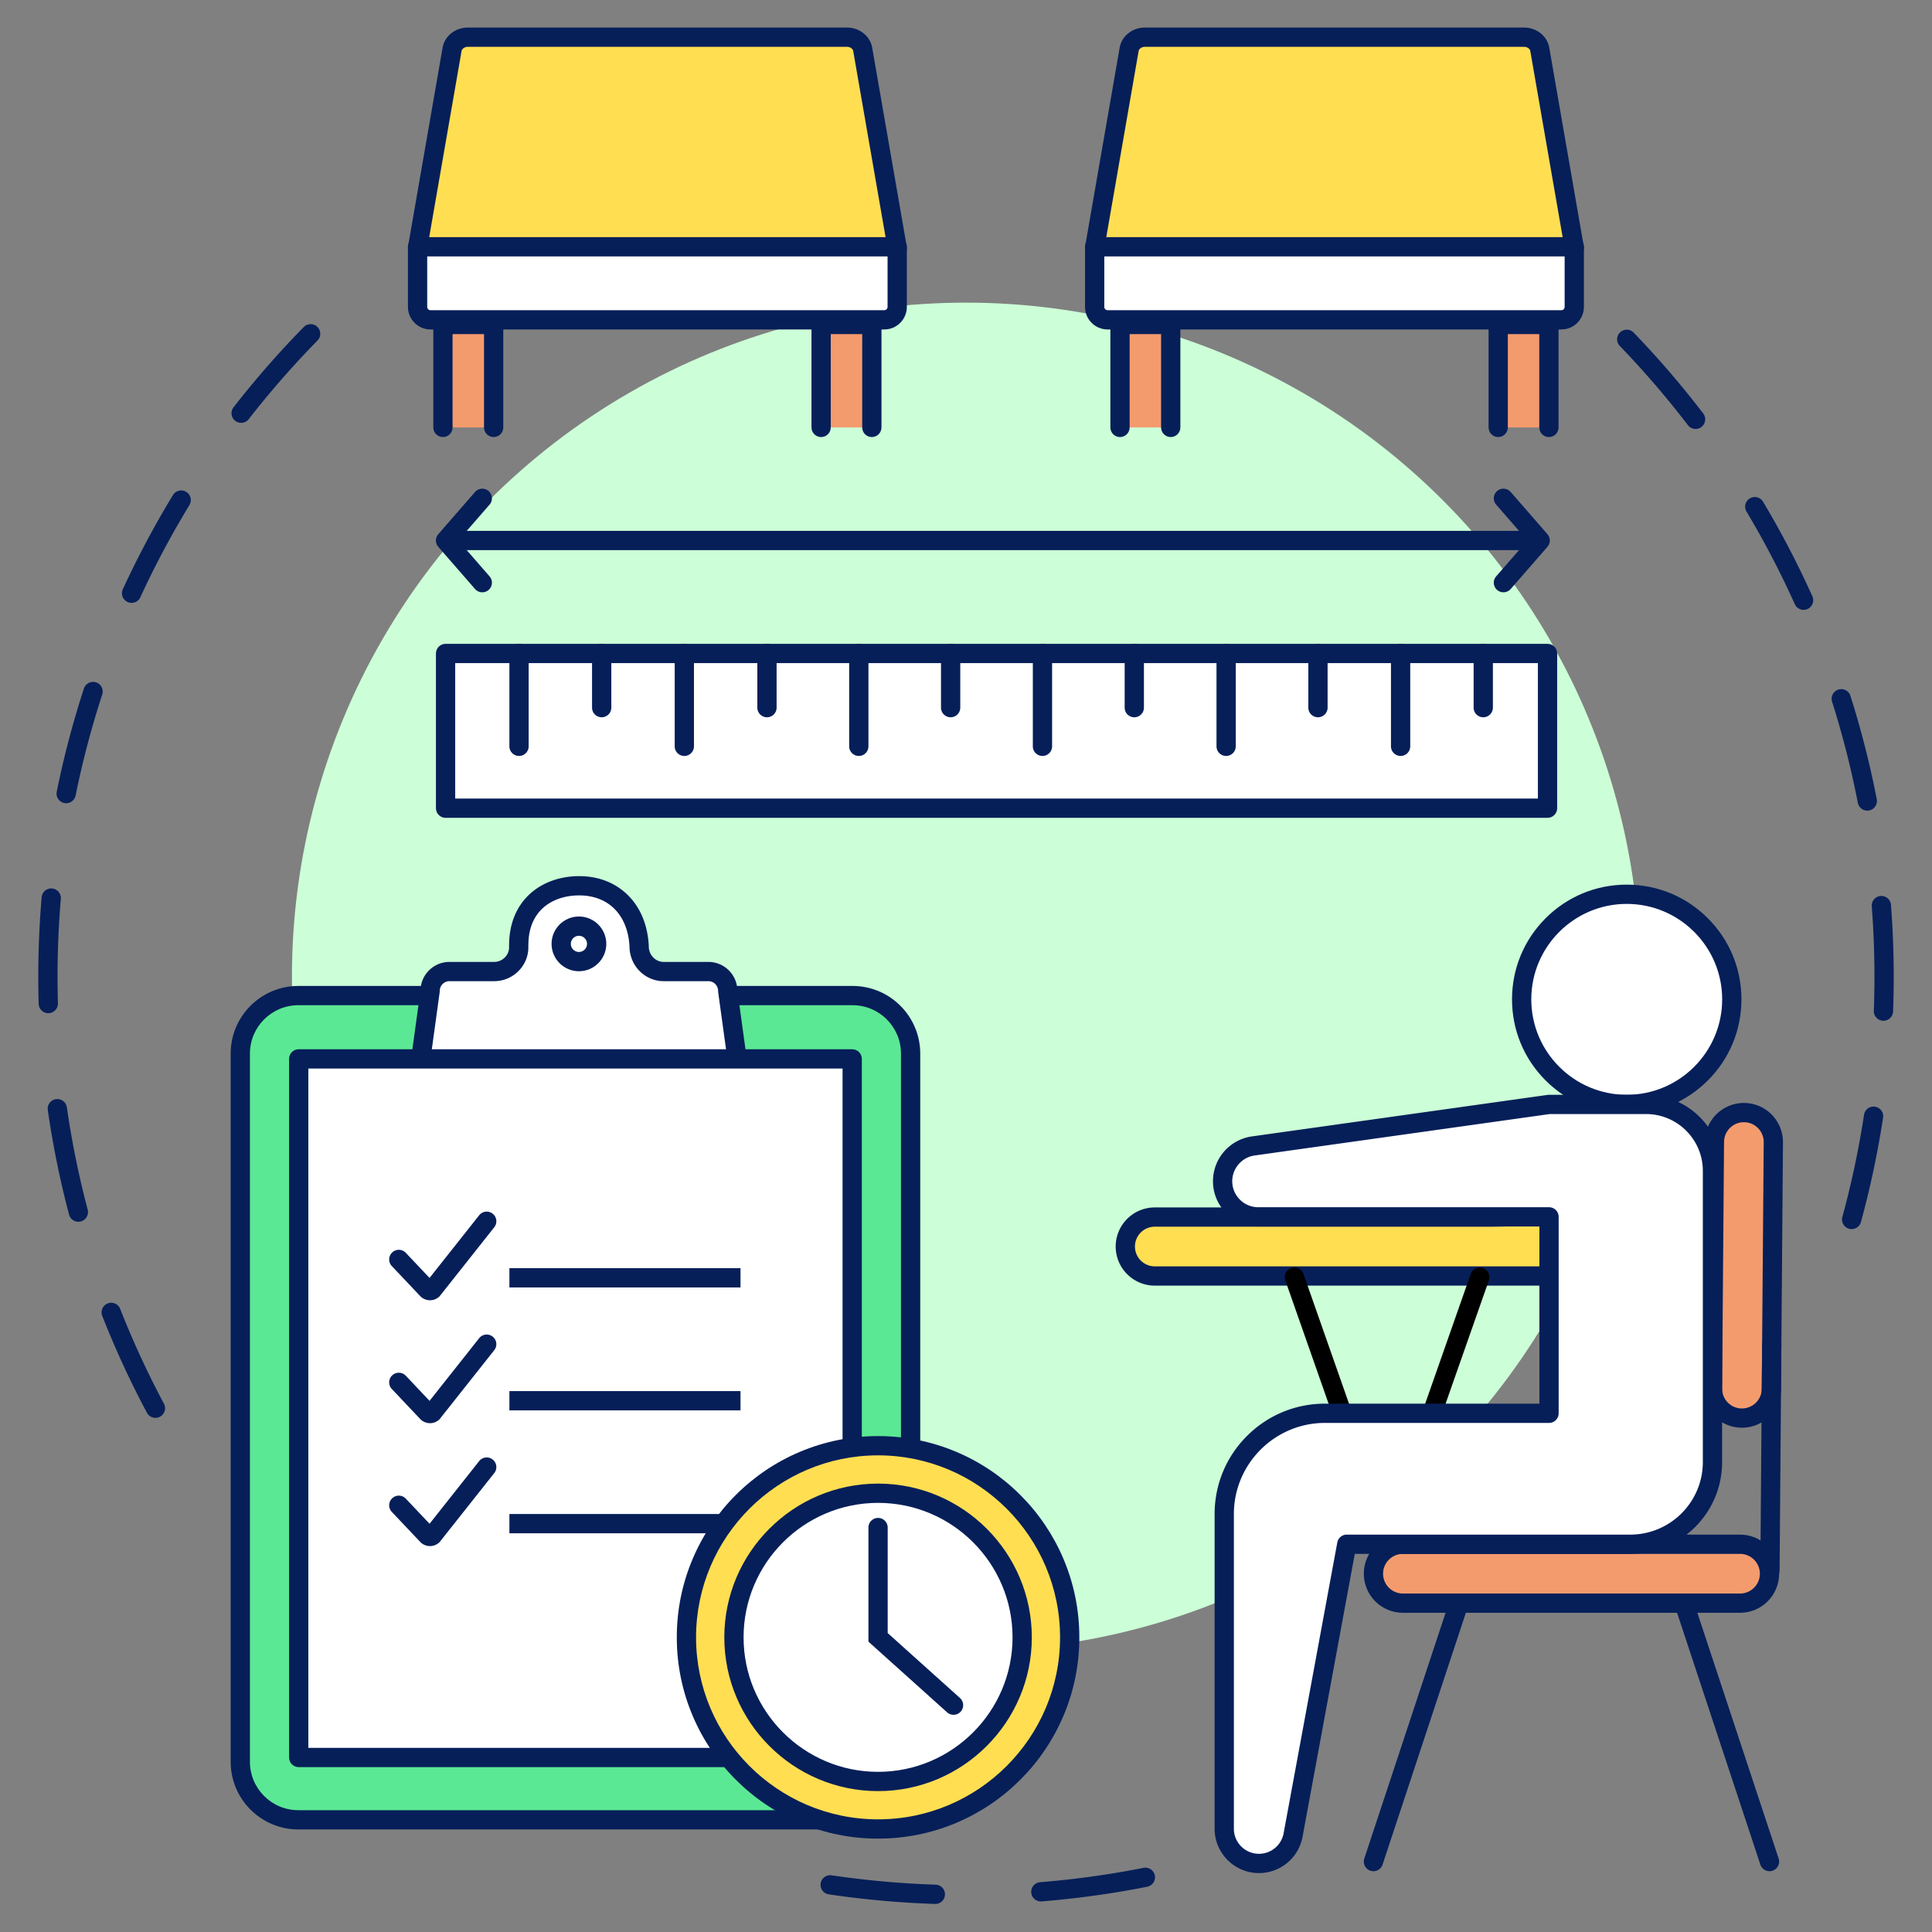
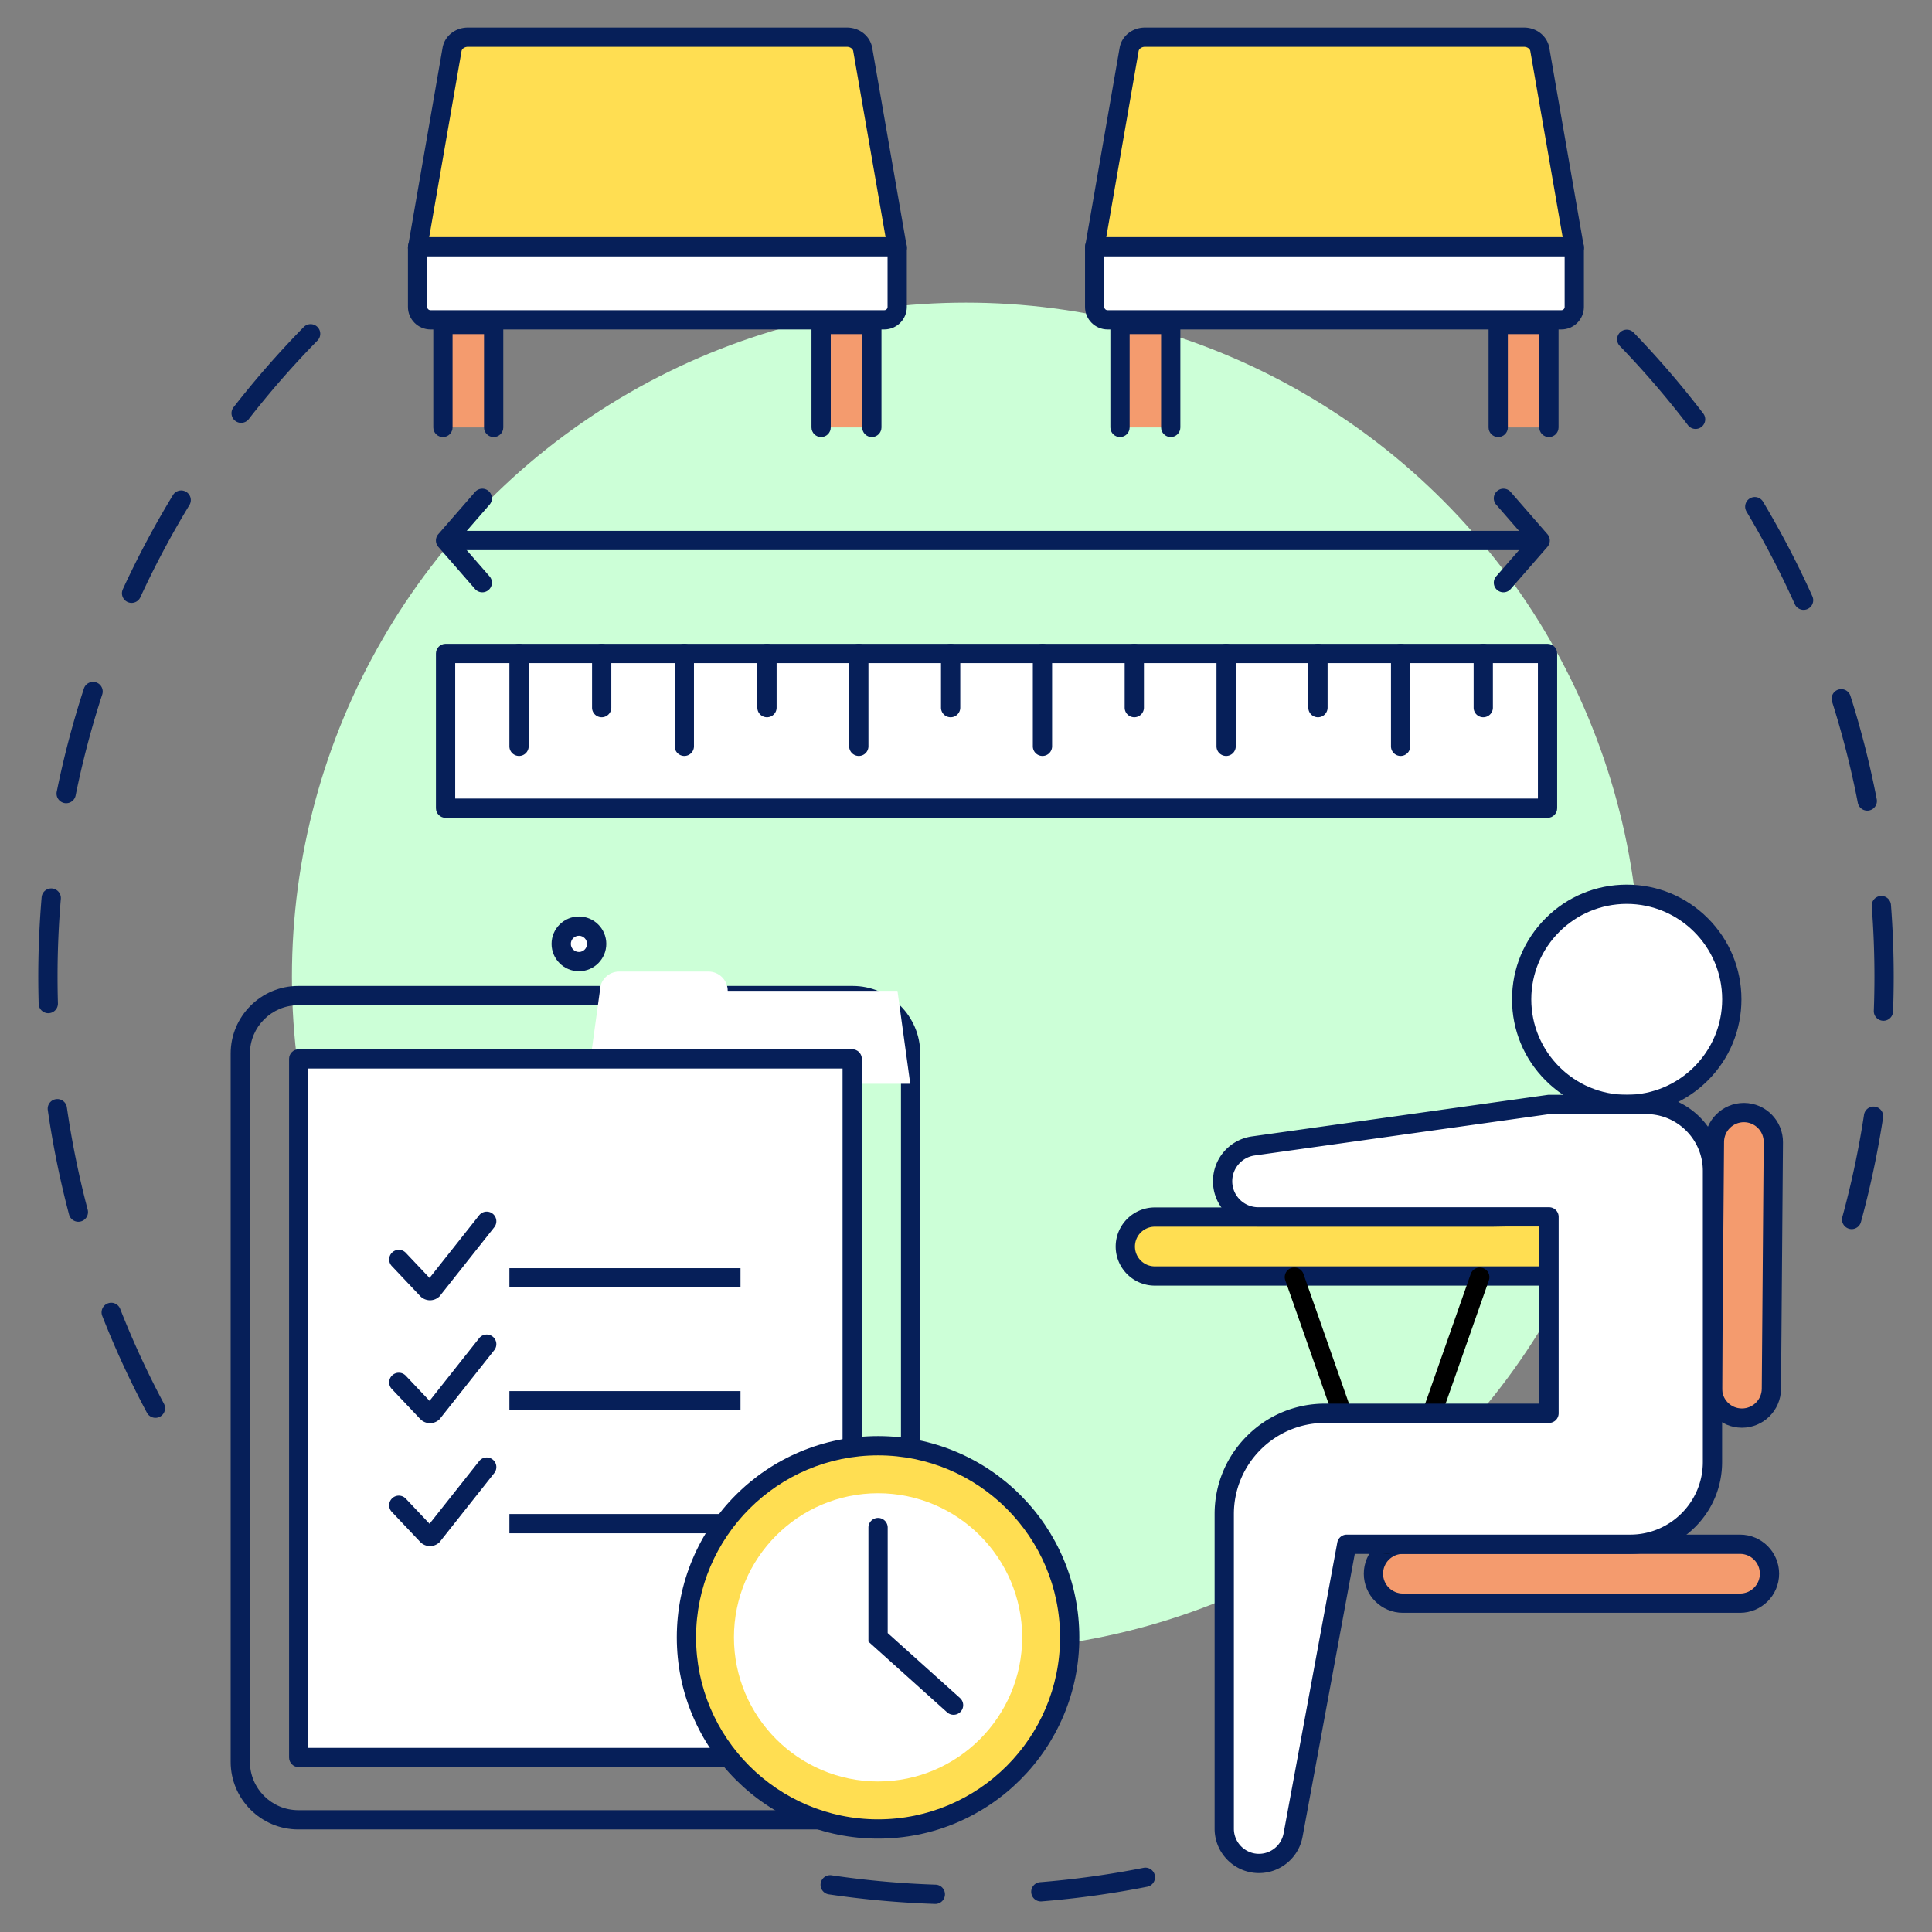
<svg xmlns="http://www.w3.org/2000/svg" version="1.1" height="256" width="256" id="SvgjsSvg1001">
  <rect width="100%" height="100%" fill="#808080" stroke="none" />
  <defs id="SvgjsDefs1002" />
  <g id="SvgjsG1008">
    <svg height="256" width="256" viewBox="0 0 5000 5000">
      <path class="color061f59 svgShape" d="M402.276 3669.396c-8.91 0-17.528-4.789-22.014-13.199-43.206-80.99-82.111-165.31-115.637-250.615-5.035-12.812 1.27-27.281 14.083-32.316 12.812-5.036 27.281 1.269 32.316 14.082 32.826 83.523 70.919 166.083 113.223 245.385 6.48 12.146 1.886 27.246-10.26 33.726a24.84 24.84 0 0 1-11.711 2.937zm-199.478-507.547c-11.038 0-21.126-7.386-24.082-18.56-23.426-88.574-41.938-179.562-55.021-270.438-1.962-13.626 7.494-26.263 21.121-28.225 13.621-1.96 26.262 7.494 28.224 21.121 12.81 88.98 30.935 178.07 53.873 264.794 3.52 13.31-4.416 26.952-17.725 30.472-2.135.566-4.28.836-6.39.836zm-77.815-539.703c-13.435 0-24.515-10.693-24.903-24.212a2463.166 2463.166 0 0 1-1.007-70.193c0-68.526 2.922-137.714 8.686-205.646 1.164-13.717 13.229-23.891 26.944-22.73 13.718 1.165 23.894 13.228 22.73 26.945-5.645 66.535-8.507 134.306-8.507 201.43 0 22.849.333 45.984.986 68.765.395 13.761-10.44 25.236-24.201 25.631-.243.007-.485.01-.728.01zm46.318-543.418a25.1 25.1 0 0 1-4.972-.5c-13.493-2.731-22.217-15.883-19.486-29.377 18.208-89.951 41.872-179.76 70.334-266.935 4.272-13.086 18.348-20.23 31.432-15.959 13.087 4.273 20.232 18.345 15.959 31.433-27.867 85.35-51.036 173.282-68.863 261.353-2.393 11.822-12.789 19.985-24.404 19.985zm169.231-518.464c-3.489 0-7.031-.735-10.407-2.29-12.505-5.757-17.977-20.561-12.22-33.066 38.325-83.256 81.958-165.235 129.689-243.66 7.157-11.76 22.492-15.491 34.252-8.333 11.76 7.157 15.491 22.492 8.333 34.252-46.738 76.793-89.463 157.066-126.989 238.586-4.202 9.13-13.227 14.511-22.658 14.511zm283.502-465.922a24.816 24.816 0 0 1-15.295-5.259c-10.863-8.457-12.814-24.118-4.357-34.981 56.323-72.348 117.459-142.236 181.711-207.724 9.642-9.827 25.424-9.977 35.25-.336 9.827 9.641 9.977 25.423.336 35.25-62.925 64.136-122.799 132.581-177.958 203.435-4.915 6.312-12.263 9.615-19.687 9.615zm1796.587 3833.022c-.277 0-.554-.004-.833-.014-91.916-3.018-184.402-11.351-274.891-24.767-13.618-2.019-23.021-14.695-21.001-28.313 2.02-13.617 14.696-23.017 28.313-21.001 88.615 13.139 179.192 21.299 269.215 24.255 13.759.451 24.547 11.972 24.095 25.731-.442 13.481-11.51 24.109-24.898 24.109zm273.042-6.478c-12.858 0-23.767-9.883-24.818-22.923-1.107-13.723 9.119-25.744 22.841-26.851 89.701-7.237 179.77-19.737 267.704-37.155 13.505-2.675 26.62 6.105 29.294 19.609 2.676 13.504-6.104 26.619-19.608 29.294-89.803 17.788-181.781 30.554-273.38 37.943-.683.056-1.361.083-2.033.083zM4792.076 3180.9c-2.177 0-4.389-.287-6.59-.889-13.279-3.631-21.1-17.34-17.469-30.619 23.669-86.556 42.54-175.51 56.09-264.392 2.074-13.609 14.793-22.96 28.398-20.885 13.609 2.074 22.96 14.788 20.885 28.398-13.838 90.774-33.111 181.625-57.285 270.028-3.029 11.079-13.073 18.359-24.029 18.359zm82.303-539.177c-.312 0-.621-.005-.935-.017-13.757-.508-24.499-12.07-23.992-25.828a2403.538 2403.538 0 0 0 1.621-88.139c0-60.67-2.338-121.952-6.949-182.144-1.052-13.727 9.223-25.707 22.949-26.758 13.733-1.041 25.707 9.224 26.758 22.95 4.709 61.454 7.096 124.017 7.096 185.952 0 29.906-.557 60.179-1.654 89.975-.497 13.444-11.552 24.009-24.894 24.009zm-41.873-543.78c-11.699 0-22.135-8.274-24.444-20.188-17.09-88.18-39.514-176.257-66.649-261.785-4.163-13.122 3.1-27.134 16.222-31.298 13.122-4.163 27.134 3.099 31.298 16.222 27.715 87.355 50.618 177.313 68.073 267.376 2.619 13.515-6.214 26.595-19.729 29.214a25.186 25.186 0 0 1-4.771.459zm-164.821-519.629c-9.508 0-18.588-5.468-22.744-14.7-36.833-81.815-78.873-162.421-124.951-239.581-7.059-11.82-3.199-27.124 8.62-34.182 11.818-7.059 27.122-3.2 34.182 8.621 47.058 78.799 89.991 161.12 127.608 244.676 5.651 12.553.057 27.311-12.497 32.962a24.831 24.831 0 0 1-10.218 2.204zm-279.532-468.183c-7.497 0-14.907-3.367-19.814-9.781-54.562-71.306-113.858-140.246-176.245-204.903-9.559-9.907-9.276-25.687.631-35.246 9.906-9.56 25.688-9.276 35.246.63 63.7 66.021 124.248 136.414 179.96 209.224 8.366 10.933 6.284 26.578-4.648 34.944a24.819 24.819 0 0 1-15.13 5.132z" fill="#061f59" />
      <circle class="colorccffd7 svgShape" fill="#ccffd7" r="1744.496" cy="2527.739" cx="2500" />
-       <path class="color5be894 svgShape" d="M2206.544 4709.665H771.983c-82.894 0-150.094-67.201-150.094-150.094V2726.654c0-82.896 67.2-150.094 150.094-150.094h1434.562c82.896 0 150.094 67.198 150.094 150.094v1832.917c0 82.893-67.199 150.094-150.095 150.094z" fill="#5be894" />
      <path class="color061f59 svgShape" d="M2206.544 4734.592H771.983c-96.507 0-175.021-78.515-175.021-175.021V2726.654c0-96.507 78.514-175.021 175.021-175.021h1434.562c96.507 0 175.021 78.514 175.021 175.021V4559.57c-.001 96.507-78.515 175.022-175.022 175.022zM771.983 2601.487c-69.018 0-125.167 56.149-125.167 125.167V4559.57c0 69.018 56.15 125.168 125.167 125.168h1434.562c69.018 0 125.167-56.15 125.167-125.168V2726.654c0-69.018-56.15-125.167-125.167-125.167H771.983z" fill="#061f59" />
-       <path class="colorfff svgShape" d="M1883.333 2564.307c0-27.576-22.355-49.932-49.932-49.932h-115.446c-35.983 0-64.022-29.72-63.859-65.705.002-.156.011-.311.002-.464-5.446-99.197-71.054-157.111-158.206-155.815-81.143 1.21-151.205 51.103-153.301 148.846-.067 3.143-.185 6.263-.137 9.357.544 35.25-28.529 63.781-63.784 63.781h-115.54c-27.575 0-49.932 22.355-49.932 49.932l-33.084 240.497h836.301l-33.082-240.497z" fill="#ffffff" />
-       <path class="color061f59 svgShape" d="M1916.417 2829.73h-836.301a24.926 24.926 0 0 1-24.695-28.324l32.875-238.974c1-40.413 34.186-72.984 74.835-72.984h115.54c10.64 0 20.597-4.162 28.038-11.718 7.134-7.245 10.978-16.746 10.823-26.751-.045-2.861.022-5.542.088-8.133l.051-2.139c1.136-52.995 20.279-97.502 55.359-128.715 31.473-28.003 74.975-43.816 122.491-44.524 50.232-.751 94.267 15.546 127.329 47.119 33.745 32.224 53.157 77.956 56.137 132.253.049.878.045 1.613.035 2.14 0 11.157 4.208 21.525 11.862 29.215 7.224 7.257 16.838 11.254 27.071 11.254h115.446c40.649 0 73.835 32.571 74.835 72.984l32.875 238.974a24.928 24.928 0 0 1-24.694 28.323zm-807.711-49.853h779.121l-29.188-212.173a24.91 24.91 0 0 1-.233-3.397c0-13.788-11.217-25.005-25.004-25.005h-115.446c-23.592 0-45.753-9.211-62.403-25.936-17.053-17.131-26.416-40.027-26.384-64.502-4.74-81.388-54.539-131.568-130.327-131.568-.858 0-1.713.006-2.579.019-60.971.909-126.813 34.082-128.75 124.457l-.056 2.331c-.055 2.186-.107 4.251-.078 6.099.363 23.475-8.568 45.67-25.147 62.508-16.886 17.148-39.458 26.593-63.561 26.593h-115.54c-13.788 0-25.005 11.217-25.005 25.005a24.9 24.9 0 0 1-.233 3.397l-29.187 212.172zm799.554-215.57h.01-.01zm-279.079-116.415-.003.166.003-.166z" fill="#061f59" />
+       <path class="colorfff svgShape" d="M1883.333 2564.307c0-27.576-22.355-49.932-49.932-49.932h-115.446h-115.54c-27.575 0-49.932 22.355-49.932 49.932l-33.084 240.497h836.301l-33.082-240.497z" fill="#ffffff" />
      <path class="colorfff svgShape" d="M1544.166 2442.749c0 25.348-20.55 45.898-45.9 45.898-25.35 0-45.899-20.55-45.899-45.898 0-25.35 20.55-45.9 45.899-45.9 25.35 0 45.9 20.55 45.9 45.9z" fill="#ffffff" />
      <path class="color061f59 svgShape" d="M1498.267 2513.573c-39.054 0-70.827-31.771-70.827-70.825s31.773-70.826 70.827-70.826 70.826 31.772 70.826 70.826c0 39.054-31.773 70.825-70.826 70.825zm0-91.797c-11.564 0-20.973 9.408-20.973 20.973 0 11.564 9.409 20.972 20.973 20.972s20.973-9.408 20.973-20.972c-.001-11.565-9.409-20.973-20.973-20.973z" fill="#061f59" />
      <path class="colorfff svgShape" d="M773.062 2740.367h1432.403v1808.058H773.062z" fill="#ffffff" />
      <path class="color061f59 svgShape" d="M2205.465 4573.352H773.062c-13.767 0-24.927-11.16-24.927-24.927V2740.366c0-13.767 11.16-24.927 24.927-24.927h1432.403c13.767 0 24.927 11.16 24.927 24.927v1808.059c0 13.766-11.16 24.927-24.927 24.927zm-1407.476-49.854h1382.55V2765.293H797.989v1758.205z" fill="#061f59" />
      <path class="colorfff svgShape" d="M1318.334 3306.978h598.083" fill="#ffffff" />
      <path class="color061f59 svgShape" d="M1318.334 3282.052h598.083v49.854h-598.083z" fill="#061f59" />
      <path class="colorfff svgShape" d="m1032.135 3259.441 73.312 77.531c3.642 3.852 9.859 4.205 13.898.791l140.271-177.152" fill="#ffffff" />
      <path class="color061f59 svgShape" d="M1112.833 3365.07c-9.33 0-18.621-3.7-25.497-10.971l-73.313-77.532c-9.458-10.003-9.017-25.779.986-35.237 10.002-9.459 25.778-9.019 35.238.985l61.436 64.971 128.391-162.149c8.546-10.794 24.223-12.616 35.016-4.068 10.793 8.546 12.615 24.223 4.069 35.016L1137.34 3355.19l-1.904 1.609a34.91 34.91 0 0 1-22.603 8.271z" fill="#061f59" />
      <path class="colorfff svgShape" d="M1318.334 3625.077h598.083" fill="#ffffff" />
      <path class="color061f59 svgShape" d="M1318.334 3600.15h598.083v49.854h-598.083z" fill="#061f59" />
      <path class="colorfff svgShape" d="m1032.135 3577.54 73.312 77.531c3.642 3.852 9.859 4.205 13.898.789l140.271-177.15" fill="#ffffff" />
      <path class="color061f59 svgShape" d="M1112.832 3683.17c-9.329 0-18.619-3.701-25.495-10.972l-73.313-77.532c-9.458-10.003-9.017-25.779.986-35.237 10.002-9.459 25.778-9.019 35.238.985l61.435 64.97 128.392-162.148c8.545-10.794 24.222-12.616 35.016-4.068 10.793 8.546 12.615 24.223 4.068 35.016l-141.815 179.102-1.9 1.607a34.93 34.93 0 0 1-22.612 8.277z" fill="#061f59" />
      <path class="colorfff svgShape" d="M1318.334 3943.175h598.083" fill="#ffffff" />
      <path class="color061f59 svgShape" d="M1318.334 3918.249h598.083v49.854h-598.083z" fill="#061f59" />
      <path class="colorfff svgShape" d="m1032.135 3895.64 73.312 77.527c3.642 3.854 9.859 4.207 13.898.791l140.271-177.152" fill="#ffffff" />
      <path class="color061f59 svgShape" d="M1112.833 4001.269c-9.331 0-18.624-3.704-25.5-10.979l-73.309-77.523c-9.459-10.003-9.018-25.779.985-35.238s25.78-9.018 35.238.984l61.436 64.969 128.391-162.149c8.546-10.794 24.224-12.615 35.016-4.068 10.793 8.546 12.615 24.223 4.069 35.016l-141.816 179.104-1.9 1.607a34.928 34.928 0 0 1-22.61 8.277z" fill="#061f59" />
      <circle class="colorffde52 svgShape" transform="rotate(-45.001 2272.375 4237.505)" fill="#ffde52" r="495.944" cy="4237.458" cx="2272.413" />
      <path class="color061f59 svgShape" d="M2272.413 4758.329c-70.306 0-138.522-13.775-202.753-40.943-62.028-26.235-117.729-63.789-165.557-111.616-47.828-47.828-85.381-103.529-111.617-165.558-27.167-64.231-40.943-132.448-40.943-202.754 0-70.307 13.775-138.522 40.943-202.754 26.236-62.028 63.789-117.729 111.617-165.558 47.828-47.827 103.529-85.381 165.557-111.616 64.231-27.167 132.447-40.942 202.753-40.942 70.306 0 138.522 13.775 202.754 40.942 62.028 26.235 117.729 63.789 165.558 111.616 47.828 47.828 85.381 103.529 111.616 165.558 27.168 64.231 40.943 132.447 40.943 202.754 0 70.306-13.775 138.522-40.943 202.754-26.235 62.028-63.788 117.729-111.616 165.558-47.828 47.827-103.529 85.381-165.558 111.616-64.232 27.168-132.448 40.943-202.754 40.943zm0-991.888c-259.719 0-471.016 211.297-471.016 471.017s211.297 471.018 471.016 471.018c259.72 0 471.018-211.298 471.018-471.018s-211.298-471.017-471.018-471.017z" fill="#061f59" />
      <path class="colorfff svgShape" d="M2272.417 4610.432c-205.658 0-372.974-167.314-372.974-372.978 0-205.653 167.316-372.969 372.974-372.969s372.972 167.316 372.972 372.969c0 205.664-167.314 372.978-372.972 372.978z" fill="#ffffff" />
-       <path class="color061f59 svgShape" d="M2272.417 4635.358c-219.403 0-397.901-178.499-397.901-397.904 0-219.4 178.498-397.896 397.901-397.896 219.402 0 397.899 178.495 397.899 397.896-.001 219.405-178.497 397.904-397.899 397.904zm0-745.946c-191.914 0-348.047 156.131-348.047 348.042 0 191.916 156.133 348.051 348.047 348.051 191.913 0 348.045-156.135 348.045-348.051 0-191.911-156.132-348.042-348.045-348.042z" fill="#061f59" />
      <path class="color061f59 svgShape" d="M2467.755 4437.889a24.821 24.821 0 0 1-16.65-6.384l-203.619-182.933v-295.258c0-13.767 11.16-24.927 24.927-24.927s24.927 11.16 24.927 24.927v273.029l187.083 168.075c10.241 9.201 11.084 24.961 1.884 35.202-4.923 5.48-11.724 8.269-18.552 8.269z" fill="#061f59" />
      <path class="colorf49b6e svgShape" d="M3630.676 4148.987H4503.2c42.114 0 76.252-34.141 76.252-76.254 0-42.114-34.139-76.253-76.252-76.253h-872.524c-42.114 0-76.255 34.139-76.255 76.253.001 42.113 34.141 76.254 76.255 76.254z" fill="#f49b6e" />
      <path class="color061f59 svgShape" d="M4503.2 4173.914h-872.523c-55.792 0-101.182-45.39-101.182-101.182 0-55.791 45.39-101.18 101.182-101.18H4503.2c55.791 0 101.18 45.389 101.18 101.18 0 55.792-45.389 101.182-101.18 101.182zm-872.523-152.508c-28.303 0-51.328 23.024-51.328 51.326 0 28.303 23.025 51.328 51.328 51.328H4503.2c28.302 0 51.326-23.025 51.326-51.328 0-28.302-23.024-51.326-51.326-51.326h-872.523z" fill="#061f59" />
      <path class="colorffde52 svgShape" d="M3860.952 3149.747h-872.378c-42.114 0-76.252 34.141-76.252 76.255s34.139 76.254 76.252 76.254h1024.564l-3.085-155.171-149.101 2.662z" fill="#ffde52" />
      <path class="color061f59 svgShape" d="M4013.137 3327.184H2988.573c-55.791 0-101.18-45.39-101.18-101.182s45.389-101.182 101.18-101.182h872.157l148.877-2.658c.151-.003.304-.004.454-.004 13.541 0 24.643 10.838 24.913 24.432l3.084 155.172a24.928 24.928 0 0 1-24.921 25.422zm-1024.564-152.51c-28.302 0-51.326 23.025-51.326 51.328s23.024 51.328 51.326 51.328h999.137l-2.085-104.878-124.229 2.218c-.148.003-.297.004-.445.004h-872.378z" fill="#061f59" />
      <path class="colorf49b6e svgShape" d="m4584.356 3594.391 5.04-638.253c.331-42.112-33.539-76.52-75.65-76.853-42.112-.333-76.52 33.537-76.853 75.648l-5.04 638.253c-.333 42.112 33.536 76.521 75.65 76.854 42.112.333 76.52-33.537 76.853-75.649z" fill="#f49b6e" />
      <path class="color061f59 svgShape" d="M4508.116 3694.969c-.271 0-.537-.001-.81-.003-27.026-.214-52.352-10.938-71.311-30.199-18.96-19.261-29.283-44.752-29.069-71.777l5.04-638.253c.438-55.517 45.746-100.38 101.164-100.38.271 0 .54.001.812.003 55.788.441 100.817 46.188 100.379 101.976l-5.04 638.253c-.437 55.515-45.747 100.38-101.165 100.38zm5.021-790.759c-28.115 0-51.096 22.756-51.318 50.921l-5.04 638.252c-.108 13.71 5.129 26.641 14.746 36.411 9.618 9.771 22.466 15.212 36.176 15.32l.411.002c28.114 0 51.097-22.758 51.319-50.923l5.04-638.252c.223-28.3-22.621-51.507-50.922-51.73l-.412-.001zm71.219 690.181h.01-.01z" fill="#061f59" />
      <path class="color5be894 svgShape" d="m4585.27 3478.601-4.622 585.345" fill="#5be894" />
-       <path class="color061f59 svgShape" d="m4580.652 4088.872-.201-.001c-13.766-.108-24.837-11.356-24.729-25.123l4.621-585.344c.108-13.699 11.247-24.73 24.922-24.73l.201.001c13.766.108 24.837 11.356 24.729 25.122l-4.621 585.346c-.108 13.698-11.247 24.729-24.922 24.729zM4579.449 4842.665c-10.459 0-20.198-6.633-23.662-17.106L4334.6 4156.814c-4.323-13.07 2.769-27.17 15.839-31.493 13.069-4.319 27.171 2.769 31.493 15.839l221.188 668.744c4.323 13.07-2.769 27.17-15.839 31.493a24.914 24.914 0 0 1-7.832 1.268zm-1025.023 0c-2.595 0-5.233-.408-7.831-1.268-13.07-4.323-20.162-18.424-15.839-31.493l221.189-668.744c4.323-13.07 18.428-20.161 31.493-15.839 13.07 4.323 20.162 18.424 15.839 31.493l-221.189 668.744c-3.464 10.473-13.204 17.107-23.662 17.107z" fill="#061f59" />
      <g class="color061f59 svgShape" fill="#061f59">
        <path class="color000 svgShape" fill="#000000" d="M3592.481 4021.413c-10.29 0-19.919-6.419-23.52-16.679l-242.623-691.249c-4.559-12.989 2.275-27.216 15.266-31.774 12.993-4.562 27.216 2.274 31.774 15.265L3616 3988.225c4.56 12.989-2.274 27.216-15.265 31.774a24.86 24.86 0 0 1-8.254 1.414z" />
        <path class="color000 svgShape" fill="#000000" d="M3587.094 4021.413c-2.739 0-5.524-.455-8.255-1.414-12.99-4.559-19.824-18.785-15.266-31.774l242.623-691.249c4.56-12.989 18.787-19.827 31.774-15.265 12.99 4.559 19.824 18.785 15.265 31.774l-242.622 691.249c-3.6 10.259-13.23 16.679-23.519 16.679z" />
      </g>
      <ellipse class="colorfff svgShape" transform="rotate(-45.001 4209.947 2586.356)" ry="271.938" rx="271.939" fill="#ffffff" cy="2586.295" cx="4209.957" />
      <path class="color061f59 svgShape" d="M4209.956 2883.16c-79.296 0-153.845-30.879-209.915-86.949s-86.949-130.62-86.949-209.916 30.879-153.845 86.949-209.916 130.619-86.951 209.915-86.951 153.846 30.88 209.916 86.951 86.949 130.62 86.949 209.916-30.879 153.846-86.949 209.916-130.62 86.949-209.916 86.949zm0-543.878c-136.202 0-247.011 110.81-247.011 247.013s110.809 247.012 247.011 247.012c136.203 0 247.012-110.809 247.012-247.012 0-136.204-110.809-247.013-247.012-247.013z" fill="#061f59" />
      <path class="colorfff svgShape" d="M4008.863 3657.573v-508.357h-752.558c-50.923 0-92.203-41.281-92.203-92.205 0-45.969 33.86-84.916 79.383-91.308l765.378-107.469h251.117c94.923 0 171.872 76.949 171.872 171.869v753.599c0 117.513-95.263 212.778-212.777 212.778h-733.653l-138.935 752.568c-7.865 42.598-45.01 73.514-88.328 73.514-49.606 0-89.821-40.215-89.821-89.821v-814.343c0-144.05 116.775-260.824 260.824-260.824h579.701z" fill="#ffffff" />
      <path class="color061f59 svgShape" d="M3258.158 4847.488c-63.272 0-114.748-51.476-114.748-114.748v-814.343c0-76.327 29.724-148.086 83.694-202.057s125.729-83.694 202.057-83.694h554.774v-458.504h-727.631c-64.586 0-117.13-52.545-117.13-117.131a117.138 117.138 0 0 1 28.735-76.851 117.146 117.146 0 0 1 72.108-39.143l765.378-107.47a24.965 24.965 0 0 1 3.466-.242h251.117c108.515 0 196.798 88.282 196.798 196.796V3783.7c0 63.493-24.726 123.186-69.621 168.083-44.896 44.896-104.589 69.622-168.082 69.622h-712.906l-135.169 732.166c-10.046 54.42-57.502 93.917-112.84 93.917zM3429.161 3682.5c-130.074 0-235.897 105.823-235.897 235.897v814.343c0 35.783 29.111 64.895 64.895 64.895 31.296 0 58.134-22.337 63.815-53.113l138.936-752.567c2.183-11.821 12.491-20.401 24.513-20.401h733.652c103.581 0 187.85-84.27 187.85-187.852v-753.599c0-81.024-65.919-146.942-146.944-146.942h-249.374l-763.655 107.228c-33.021 4.637-57.922 33.279-57.922 66.624 0 37.097 30.18 67.277 67.276 67.277h752.558c13.767 0 24.927 11.16 24.927 24.927v508.357c0 13.767-11.16 24.927-24.927 24.927h-579.703zM3950.693 1423.725h-2767.02c-13.767 0-24.927-11.16-24.927-24.927s11.16-24.927 24.927-24.927h2767.02c13.767 0 24.927 11.16 24.927 24.927s-11.16 24.927-24.927 24.927z" fill="#061f59" />
      <path class="colorfff svgShape" d="M1153.139 1691.177h2851.868v400.468H1153.139z" fill="#ffffff" />
      <path class="color061f59 svgShape" d="M4005.007 2116.571H1153.139c-13.767 0-24.927-11.16-24.927-24.927v-400.468c0-13.767 11.16-24.927 24.927-24.927h2851.868c13.767 0 24.927 11.16 24.927 24.927v400.468c0 13.767-11.161 24.927-24.927 24.927zm-2826.941-49.853H3980.08v-350.614H1178.066v350.614z" fill="#061f59" />
      <path class="color061f59 svgShape" d="M3838.667 1856.289c-13.767 0-24.927-11.16-24.927-24.927v-140.18c0-13.767 11.16-24.927 24.927-24.927s24.927 11.16 24.927 24.927v140.18c0 13.766-11.16 24.927-24.927 24.927zm-213.91 100.106c-13.767 0-24.927-11.16-24.927-24.927v-240.287c0-13.767 11.16-24.927 24.927-24.927s24.927 11.16 24.927 24.927v240.287c0 13.767-11.161 24.927-24.927 24.927zm-213.887-100.106c-13.767 0-24.927-11.16-24.927-24.927v-140.18c0-13.767 11.16-24.927 24.927-24.927s24.927 11.16 24.927 24.927v140.18c0 13.766-11.16 24.927-24.927 24.927zm-237.654 100.106c-13.767 0-24.927-11.16-24.927-24.927v-240.287c0-13.767 11.16-24.927 24.927-24.927s24.927 11.16 24.927 24.927v240.287c0 13.767-11.161 24.927-24.927 24.927zm-237.655-100.106c-13.767 0-24.927-11.16-24.927-24.927v-140.18c0-13.767 11.16-24.927 24.927-24.927s24.927 11.16 24.927 24.927v140.18c-.001 13.766-11.161 24.927-24.927 24.927zm-237.655 100.106c-13.767 0-24.927-11.16-24.927-24.927v-240.287c0-13.767 11.16-24.927 24.927-24.927s24.927 11.16 24.927 24.927v240.287c0 13.767-11.16 24.927-24.927 24.927zm-237.655-100.106c-13.767 0-24.927-11.16-24.927-24.927v-140.18c0-13.767 11.16-24.927 24.927-24.927s24.927 11.16 24.927 24.927v140.18c0 13.766-11.16 24.927-24.927 24.927zm-237.654 100.106c-13.767 0-24.927-11.16-24.927-24.927v-240.287c0-13.767 11.16-24.927 24.927-24.927s24.927 11.16 24.927 24.927v240.287c-.001 13.767-11.161 24.927-24.927 24.927zm-237.655-100.106c-13.767 0-24.927-11.16-24.927-24.927v-140.18c0-13.767 11.16-24.927 24.927-24.927s24.927 11.16 24.927 24.927v140.18c0 13.766-11.161 24.927-24.927 24.927zm-213.887 100.106c-13.767 0-24.927-11.16-24.927-24.927v-240.287c0-13.767 11.16-24.927 24.927-24.927s24.927 11.16 24.927 24.927v240.287c0 13.767-11.16 24.927-24.927 24.927zm-213.887-100.106c-13.767 0-24.927-11.16-24.927-24.927v-140.18c0-13.767 11.16-24.927 24.927-24.927s24.927 11.16 24.927 24.927v140.18c0 13.766-11.16 24.927-24.927 24.927zm-213.91 100.106c-13.767 0-24.927-11.16-24.927-24.927v-240.287c0-13.767 11.16-24.927 24.927-24.927s24.927 11.16 24.927 24.927v240.287c0 13.767-11.161 24.927-24.927 24.927zm2547.62-423.524a24.826 24.826 0 0 1-16.361-6.131c-10.381-9.042-11.466-24.787-2.425-35.168l80.792-92.757-80.795-92.802c-9.04-10.383-7.951-26.128 2.433-35.168 10.383-9.041 26.128-7.95 35.167 2.433l95.048 109.174c8.171 9.385 8.169 23.357-.003 32.739l-95.048 109.125c-4.929 5.657-11.851 8.554-18.808 8.555zm-2642.676 0c-6.958 0-13.876-2.896-18.806-8.554l-95.06-109.125c-8.174-9.383-8.175-23.357-.004-32.742l95.06-109.174c9.04-10.383 24.785-11.47 35.167-2.431 10.382 9.041 11.471 24.786 2.431 35.168l-80.804 92.801 80.8 92.755c9.042 10.38 7.958 26.126-2.422 35.168a24.832 24.832 0 0 1-16.362 6.134z" fill="#061f59" />
      <path class="colorffde52 svgShape" d="M2321.933 641.283h-1241.25l89.213-513.305c3.174-18.265 20.488-31.716 40.822-31.716h981.18c20.334 0 37.647 13.451 40.822 31.716l89.213 513.305z" fill="#ffde52" />
      <path class="color061f59 svgShape" d="M2321.933 666.209h-1241.25a24.925 24.925 0 0 1-24.558-29.195l89.213-513.305c5.274-30.348 32.771-52.375 65.381-52.375h981.18c32.61 0 60.106 22.027 65.381 52.375l89.213 513.305a24.926 24.926 0 0 1-24.56 29.195zm-1211.618-49.853H2292.3l-84.139-484.11c-1.078-6.201-8.221-11.058-16.264-11.058h-981.18c-8.042 0-15.186 4.857-16.264 11.058l-84.138 484.11z" fill="#061f59" />
      <path class="colorfff svgShape" d="M2288.532 827.717H1114.084c-18.447 0-33.401-14.954-33.401-33.401v-155.59h1241.25v155.59c0 18.447-14.954 33.401-33.401 33.401z" fill="#ffffff" />
      <path class="color061f59 svgShape" d="M2288.532 852.644H1114.084c-32.162 0-58.328-26.166-58.328-58.328v-155.59c0-13.767 11.16-24.927 24.927-24.927h1241.25c13.767 0 24.927 11.16 24.927 24.927v155.591c0 32.162-26.166 58.327-58.328 58.327zM1105.609 663.652v130.664c0 4.673 3.802 8.474 8.475 8.474h1174.448c4.673 0 8.474-3.801 8.474-8.474V663.652H1105.609z" fill="#061f59" />
      <path class="colorf49b6e svgShape" d="M1146.305 1106.19V839.705h131.251v266.485" fill="#f49b6e" />
      <path class="color061f59 svgShape" d="M1277.556 1131.116c-13.767 0-24.927-11.16-24.927-24.927V864.632h-81.397v241.558c0 13.767-11.16 24.927-24.927 24.927s-24.927-11.16-24.927-24.927V839.705c0-13.767 11.16-24.927 24.927-24.927h131.25c13.767 0 24.927 11.16 24.927 24.927v266.484c0 13.767-11.16 24.927-24.926 24.927z" fill="#061f59" />
      <path class="colorf49b6e svgShape" d="M2125.06 1106.19V839.705h131.251v266.485" fill="#f49b6e" />
      <path class="color061f59 svgShape" d="M2256.311 1131.116c-13.767 0-24.927-11.16-24.927-24.927V864.632h-81.397v241.558c0 13.767-11.16 24.927-24.927 24.927s-24.927-11.16-24.927-24.927V839.705c0-13.767 11.16-24.927 24.927-24.927h131.25c13.767 0 24.927 11.16 24.927 24.927v266.484c0 13.767-11.16 24.927-24.926 24.927z" fill="#061f59" />
      <path class="colorffde52 svgShape" d="M4074.21 641.283H2832.96l89.213-513.305c3.175-18.265 20.488-31.716 40.822-31.716h981.18c20.334 0 37.648 13.451 40.822 31.716l89.213 513.305z" fill="#ffde52" />
      <path class="color061f59 svgShape" d="M4074.21 666.209H2832.96a24.925 24.925 0 0 1-24.558-29.195l89.213-513.305c5.273-30.348 32.771-52.375 65.381-52.375h981.18c32.61 0 60.107 22.027 65.381 52.375l89.213 513.304a24.926 24.926 0 0 1-24.56 29.196zm-1211.617-49.853h1181.984l-84.139-484.11c-1.077-6.201-8.222-11.058-16.264-11.058h-981.18c-8.042 0-15.187 4.857-16.264 11.057l-84.137 484.111z" fill="#061f59" />
      <path class="colorfff svgShape" d="M4040.809 827.717H2866.361c-18.447 0-33.401-14.954-33.401-33.401v-155.59h1241.25v155.59c0 18.447-14.954 33.401-33.401 33.401z" fill="#ffffff" />
      <path class="color061f59 svgShape" d="M4040.81 852.644H2866.361c-32.162 0-58.328-26.166-58.328-58.328v-155.59c0-13.767 11.16-24.927 24.927-24.927h1241.25c13.767 0 24.927 11.16 24.927 24.927v155.591c0 32.162-26.165 58.327-58.327 58.327zM2857.887 663.652v130.664c0 4.673 3.802 8.474 8.475 8.474H4040.81c4.672 0 8.474-3.801 8.474-8.474V663.652H2857.887z" fill="#061f59" />
      <path class="colorf49b6e svgShape" d="M2898.582 1106.19V839.705h131.251v266.485" fill="#f49b6e" />
      <path class="color061f59 svgShape" d="M3029.833 1131.116c-13.767 0-24.927-11.16-24.927-24.927V864.632h-81.397v241.558c0 13.767-11.16 24.927-24.927 24.927s-24.927-11.16-24.927-24.927V839.705c0-13.767 11.16-24.927 24.927-24.927h131.251c13.767 0 24.927 11.16 24.927 24.927v266.484c0 13.767-11.16 24.927-24.927 24.927z" fill="#061f59" />
      <path class="colorf49b6e svgShape" d="M3877.337 1106.19V839.705h131.251v266.485" fill="#f49b6e" />
      <path class="color061f59 svgShape" d="M4008.588 1131.116c-13.767 0-24.927-11.16-24.927-24.927V864.632h-81.397v241.558c0 13.767-11.16 24.927-24.927 24.927s-24.927-11.16-24.927-24.927V839.705c0-13.767 11.16-24.927 24.927-24.927h131.251c13.767 0 24.927 11.16 24.927 24.927v266.484c0 13.767-11.161 24.927-24.927 24.927z" fill="#061f59" />
    </svg>
  </g>
</svg>